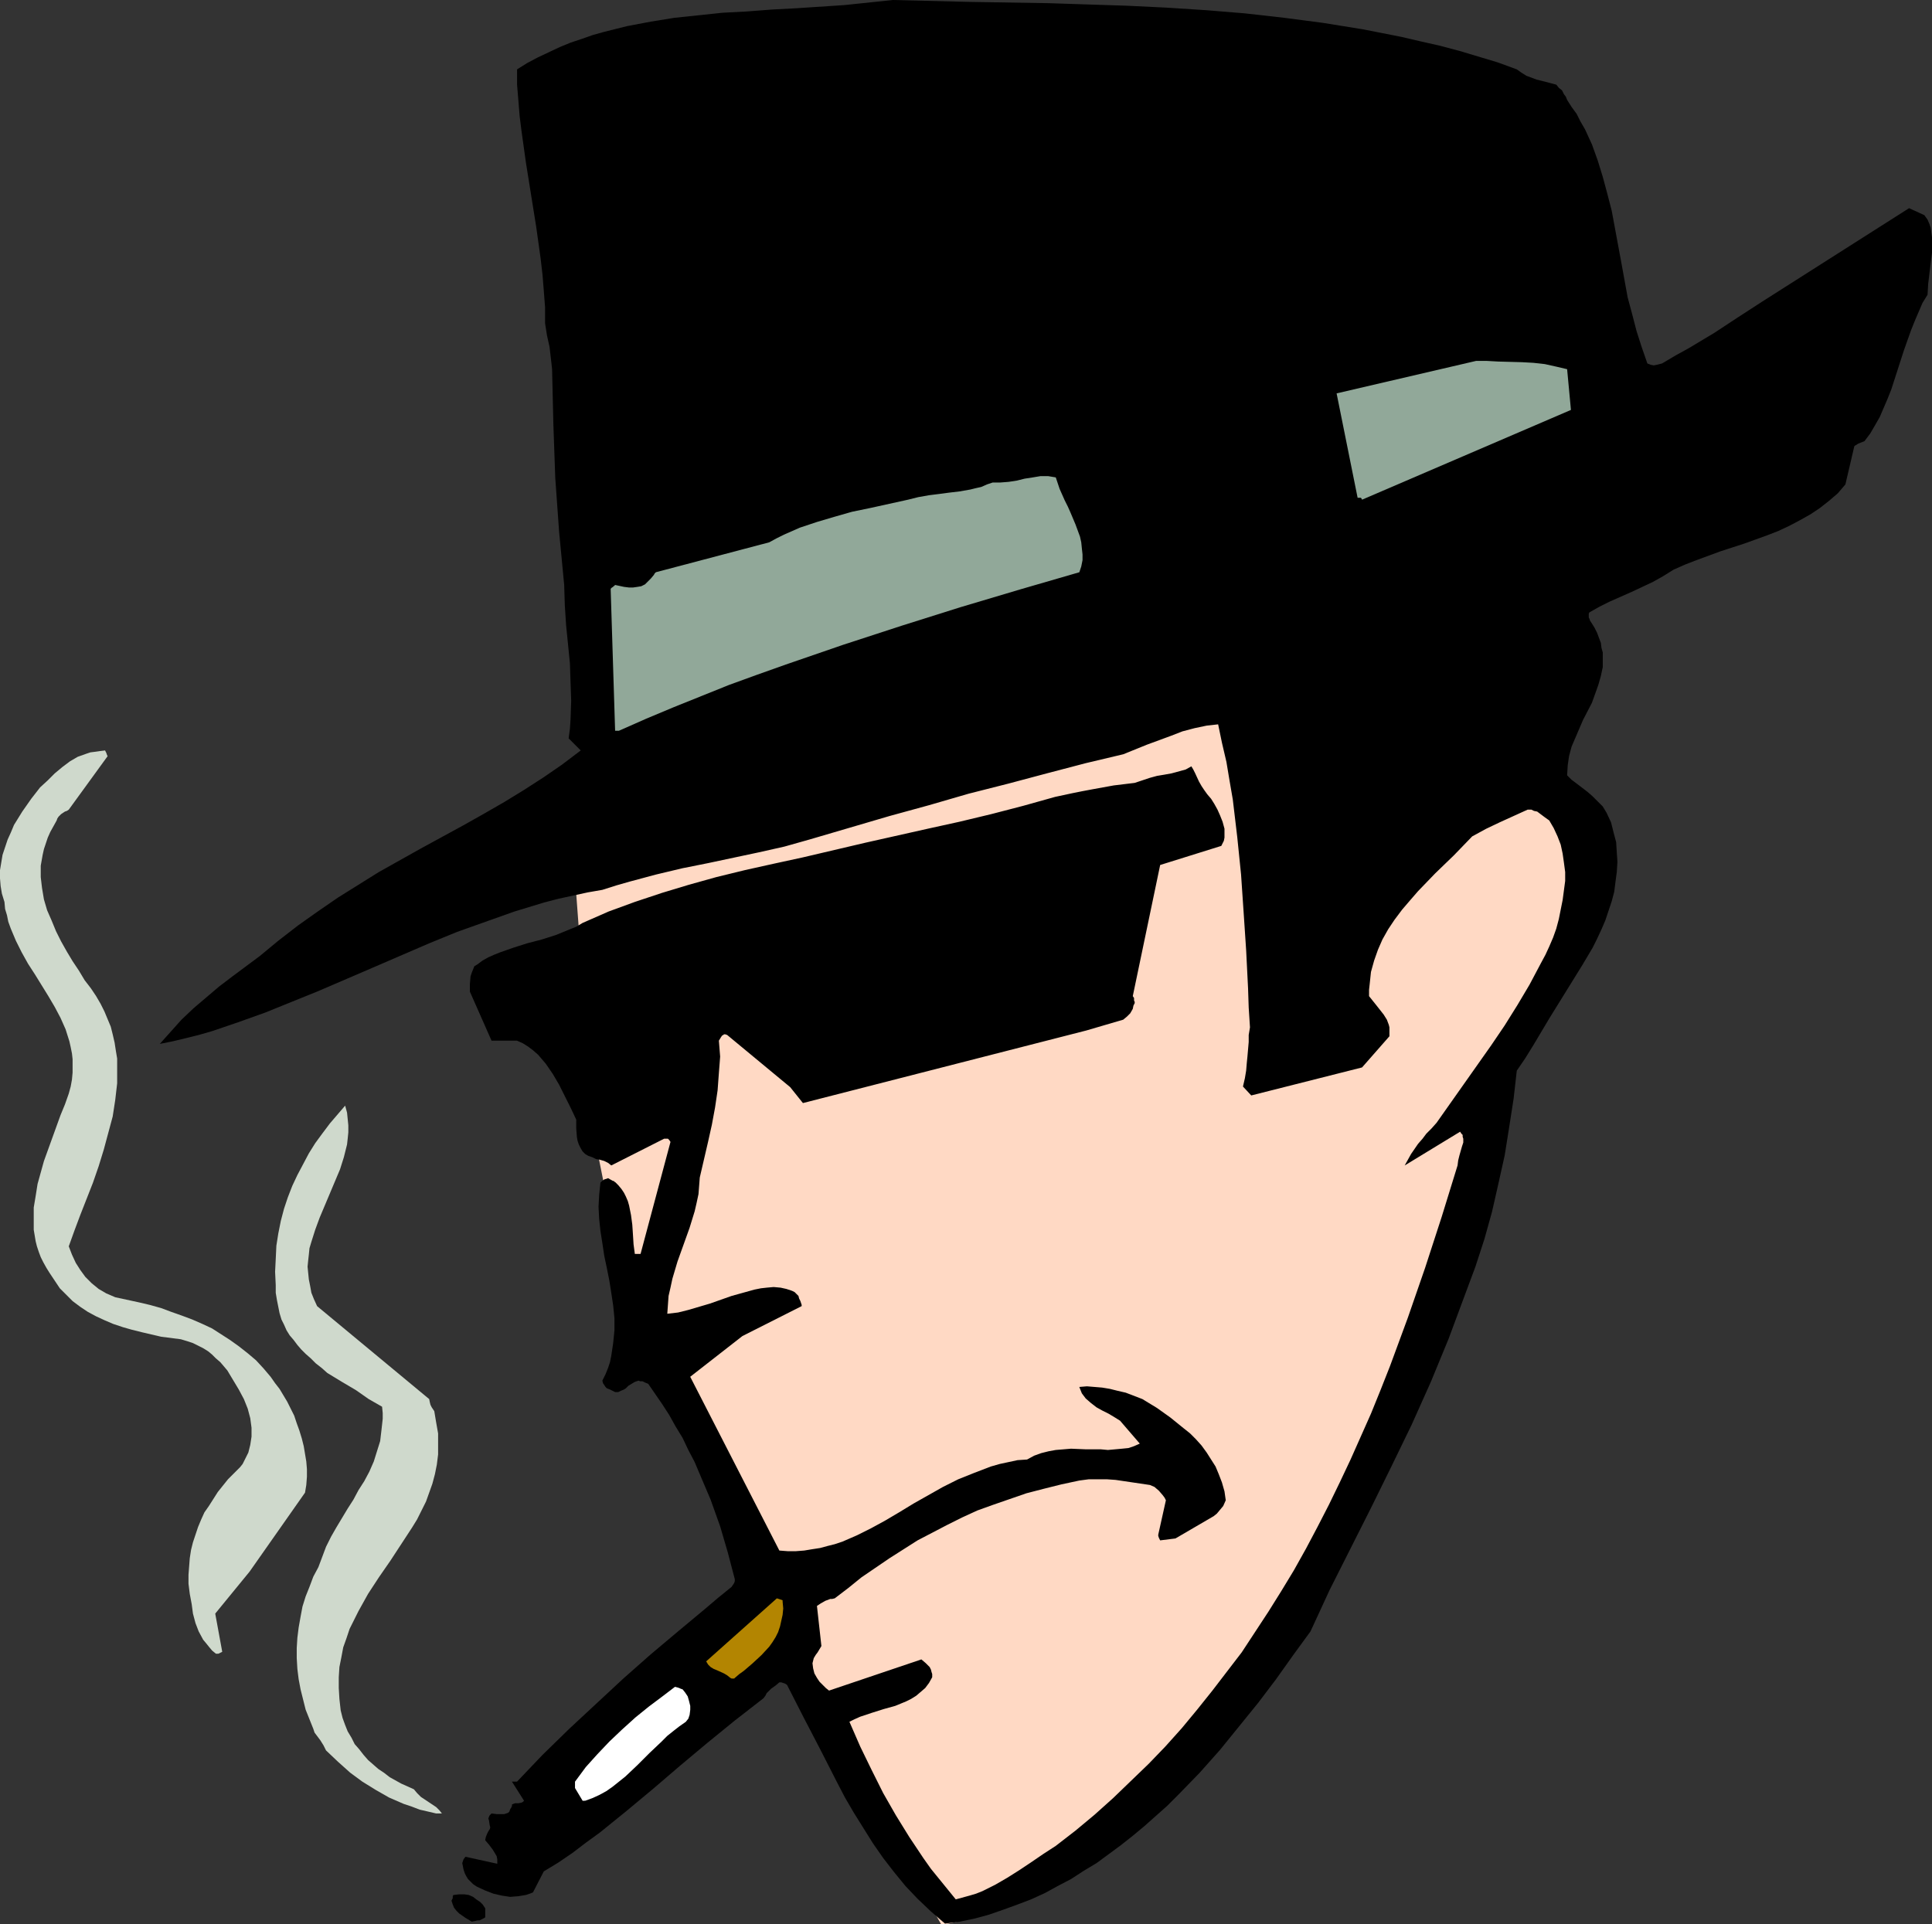
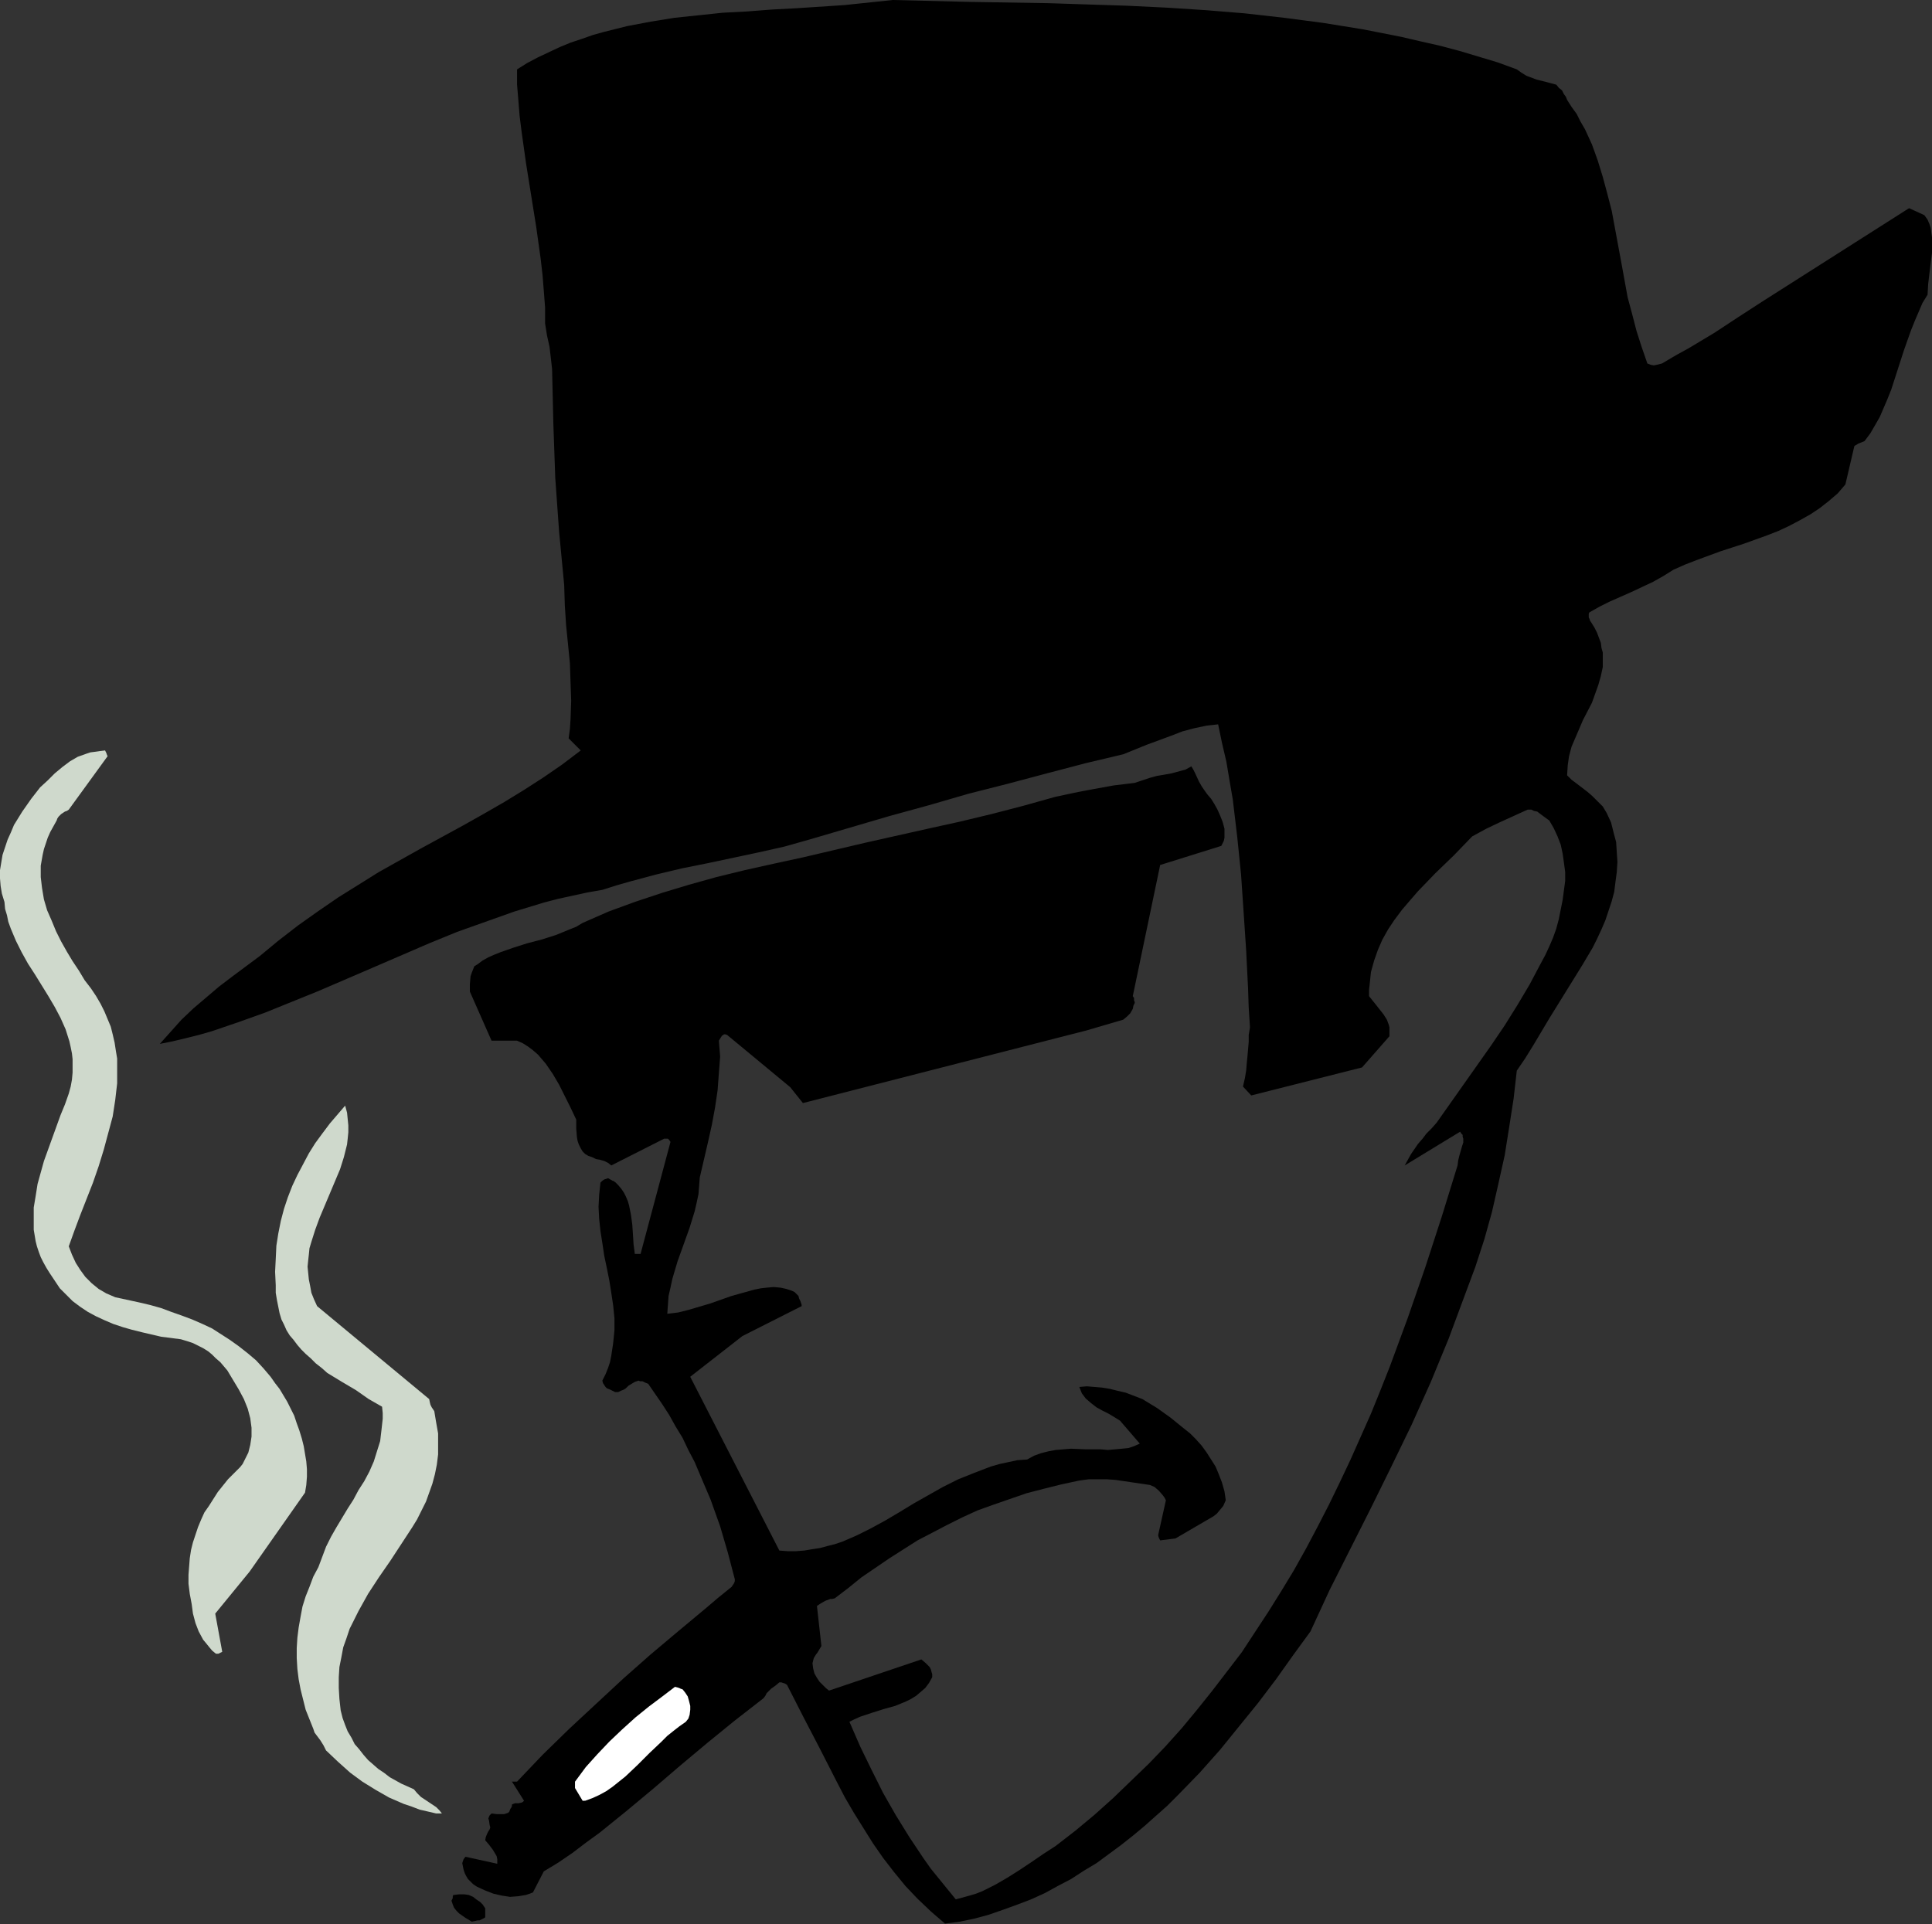
<svg xmlns="http://www.w3.org/2000/svg" xmlns:ns1="http://sodipodi.sourceforge.net/DTD/sodipodi-0.dtd" xmlns:ns2="http://www.inkscape.org/namespaces/inkscape" version="1.0" width="129.724mm" height="129.221mm" id="svg9" ns1:docname="Guy Smoking Cigarette 2.wmf">
  <rect width="100%" height="100%" fill="#333333" stroke="none" />
  <ns1:namedview id="namedview9" pagecolor="#ffffff" bordercolor="#000000" borderopacity="0.25" ns2:showpageshadow="2" ns2:pageopacity="0.0" ns2:pagecheckerboard="0" ns2:deskcolor="#d1d1d1" ns2:document-units="mm" />
  <defs id="defs1">
    <pattern id="WMFhbasepattern" patternUnits="userSpaceOnUse" width="6" height="6" x="0" y="0" />
  </defs>
-   <path style="fill:#ffd9c4;fill-opacity:1;fill-rule:evenodd;stroke:none" d="m 238.845,488.393 -34.744,-59.938 -17.291,-40.874 -13.898,-37.805 -15.837,-30.212 -6.302,-31.504 -4.686,-63.17 163.539,-52.184 75.467,15.833 15.837,20.518 v 0 0.323 0.485 0.485 l 0.162,0.646 v 0.808 0.808 l 0.162,1.131 v 1.131 l 0.162,1.131 v 2.747 2.908 3.231 l -0.162,3.393 -0.162,3.554 -0.485,3.554 -0.485,3.554 -0.646,3.393 -0.97,3.393 -1.131,3.07 -0.646,1.454 -0.808,1.454 -3.07,5.331 -3.07,5.493 -1.616,2.585 -1.616,2.423 -1.454,2.423 -1.454,2.1 -1.293,2.1 -1.293,1.939 -1.131,1.616 -0.97,1.454 -0.808,1.131 -0.323,0.323 -0.162,0.485 -0.162,0.323 -0.162,0.162 -0.162,0.162 v 0 0.162 l -0.162,0.162 v 0.323 l -0.162,0.485 -0.162,0.485 -0.162,0.808 -0.162,0.808 -0.162,0.808 -0.323,1.131 -0.323,0.969 -0.323,1.292 -0.323,1.292 -0.323,1.454 -0.485,1.616 -0.323,1.454 -0.485,1.777 -0.97,3.554 -1.131,3.877 -1.131,4.201 -1.131,4.362 -1.454,4.524 -1.293,4.685 -1.454,4.847 -1.616,5.17 -3.394,10.178 -3.555,10.34 -3.717,10.34 -1.939,5.008 -1.939,4.847 -2.101,4.847 -2.101,4.524 -2.101,4.524 -2.101,4.039 -2.101,4.039 -2.262,3.554 -2.101,3.393 -2.101,3.07 -2.262,2.908 -2.586,2.908 -2.424,3.231 -2.747,3.231 -2.747,3.231 -2.909,3.393 -2.909,3.393 -3.07,3.393 -6.302,7.109 -6.464,6.947 -6.626,6.785 -6.626,6.624 -3.232,3.231 -3.394,3.07 -3.232,2.908 -3.232,2.747 -3.232,2.747 -3.07,2.585 -3.07,2.262 -2.909,2.1 -2.909,1.939 -2.747,1.777 -2.747,1.616 -2.586,1.131 -2.424,1.131 -2.262,0.646 -2.101,0.485 -0.97,0.162 z" id="path1" />
  <path style="fill:#000000;fill-opacity:1;fill-rule:evenodd;stroke:none" d="m 121.2,487.424 h 0.485 l 0.646,-0.323 0.646,-0.323 0.162,-0.162 v -0.323 -1.939 l -0.646,-0.969 -0.646,-0.646 -0.97,-0.646 -0.808,-0.646 -1.131,-0.485 -1.131,-0.162 h -1.293 l -1.293,0.162 h -0.162 l -0.162,0.323 v 0.485 l -0.323,0.646 0.323,0.969 0.323,0.808 0.646,0.808 0.646,0.646 1.616,1.131 1.616,0.969 z" id="path2" />
  <path style="fill:#000000;fill-opacity:1;fill-rule:evenodd;stroke:none" d="m 239.814,488.231 3.717,-0.485 3.878,-0.808 3.555,-0.969 3.717,-1.292 3.555,-1.292 3.394,-1.292 3.555,-1.616 3.232,-1.777 3.394,-1.777 3.232,-2.1 3.232,-1.939 3.07,-2.262 3.07,-2.262 3.07,-2.423 2.909,-2.423 2.909,-2.585 2.909,-2.585 2.747,-2.747 5.494,-5.655 5.171,-5.816 4.848,-5.978 4.848,-5.978 4.525,-5.978 4.363,-6.139 4.363,-5.978 4.848,-10.501 10.504,-20.841 5.171,-10.501 5.171,-10.663 4.848,-10.824 2.262,-5.493 2.262,-5.493 2.101,-5.655 2.101,-5.655 2.586,-6.947 2.262,-6.947 1.939,-6.947 1.616,-7.109 1.616,-7.27 1.131,-7.109 1.131,-7.27 0.808,-7.109 2.101,-3.07 2.101,-3.393 4.04,-6.785 2.101,-3.393 4.202,-6.785 2.101,-3.393 2.586,-4.362 1.131,-2.262 1.131,-2.423 0.97,-2.262 0.808,-2.423 0.808,-2.423 0.646,-2.423 0.323,-2.585 0.323,-2.423 0.162,-2.585 -0.162,-2.423 -0.162,-2.585 -0.646,-2.423 -0.646,-2.585 -1.131,-2.423 -0.97,-1.616 -1.293,-1.292 -1.293,-1.292 -1.293,-1.131 -2.747,-2.1 -1.293,-0.969 -1.131,-1.131 0.162,-2.585 0.323,-2.262 0.646,-2.423 0.97,-2.262 1.939,-4.524 2.262,-4.362 0.808,-2.262 0.808,-2.262 0.646,-2.262 0.485,-2.262 v -2.423 -1.292 l -0.323,-1.131 -0.162,-1.292 -0.485,-1.292 -0.485,-1.292 -0.646,-1.292 -0.808,-1.292 -0.323,-0.485 -0.162,-0.485 -0.162,-0.323 v -0.485 -0.485 l 0.162,-0.323 2.586,-1.454 2.586,-1.292 5.494,-2.423 5.494,-2.585 2.586,-1.454 2.586,-1.616 2.909,-1.292 2.909,-1.131 6.141,-2.262 5.979,-1.939 5.818,-2.1 2.909,-1.131 2.747,-1.292 2.747,-1.454 2.586,-1.454 2.424,-1.616 2.262,-1.777 2.262,-1.939 1.939,-2.262 v 0 l 2.262,-9.694 0.162,-0.162 0.323,-0.162 0.485,-0.323 0.808,-0.323 0.808,-0.323 1.454,-1.939 1.131,-1.939 1.293,-2.262 0.97,-2.262 0.97,-2.262 0.97,-2.423 1.616,-5.008 1.616,-5.008 1.778,-5.008 0.97,-2.423 0.97,-2.262 0.97,-2.262 1.293,-2.1 0.162,-2.747 0.323,-2.747 0.646,-5.17 v -2.585 -1.292 l -0.162,-1.131 -0.162,-1.292 -0.323,-0.969 -0.485,-1.131 -0.808,-1.131 -3.878,-1.777 -37.33,23.749 -5.979,3.877 -6.141,4.039 -6.464,3.877 -3.232,1.777 -3.555,2.1 -0.646,0.162 -0.646,0.162 -0.808,0.162 -0.808,-0.162 -0.808,-0.323 -1.454,-4.201 -1.293,-4.039 -1.131,-4.362 -1.131,-4.201 -1.616,-8.886 -1.616,-8.724 -0.808,-4.362 -1.131,-4.362 -1.131,-4.201 -1.293,-4.201 -1.454,-4.039 -1.778,-3.877 -1.131,-1.939 -0.97,-1.939 -1.293,-1.777 -1.131,-1.777 -0.323,-0.808 -0.485,-0.646 -0.485,-0.969 -0.808,-0.646 -0.646,-0.808 -2.424,-0.646 -2.586,-0.646 -1.293,-0.485 -1.293,-0.485 -1.293,-0.808 -1.131,-0.808 -4.848,-1.777 -4.848,-1.454 -4.848,-1.454 -4.848,-1.292 -5.01,-1.131 L 355.681,9.37 345.824,7.432 335.804,5.816 325.947,4.524 315.928,3.393 306.07,2.585 296.051,1.939 286.032,1.454 276.012,1.131 266.155,0.808 246.278,0.485 226.563,0 l -6.141,0.646 -6.141,0.646 -12.282,0.808 -6.141,0.323 -6.302,0.485 -6.141,0.323 -6.141,0.646 -6.141,0.646 -5.979,0.969 -5.979,1.131 -5.818,1.454 -2.909,0.808 -2.747,0.969 -2.909,0.969 -2.747,1.131 -2.747,1.292 -2.747,1.292 -2.747,1.454 -2.586,1.616 v 3.877 l 0.323,3.877 0.323,4.039 0.485,3.877 1.131,8.078 1.293,8.078 1.293,8.078 1.131,8.078 0.485,4.201 0.323,4.039 0.323,4.201 v 4.039 l 0.485,3.07 0.646,2.908 0.323,2.747 0.323,2.908 0.323,13.894 0.485,13.733 0.485,6.785 0.485,6.785 0.646,6.785 0.646,6.785 0.162,5.17 0.323,5.008 0.485,4.847 0.485,4.847 0.162,4.847 0.162,4.685 -0.162,4.685 -0.162,2.423 -0.323,2.423 3.07,3.07 -4.686,3.554 -4.686,3.231 -5.01,3.231 -5.01,3.07 -5.333,3.07 -5.171,2.908 -10.666,5.816 -10.666,5.978 -5.171,3.231 -5.171,3.231 -5.171,3.554 -5.01,3.554 -5.01,3.877 -4.686,3.877 -6.949,5.17 -3.394,2.585 -3.232,2.747 -3.232,2.747 -3.07,2.908 -2.747,3.07 -2.747,3.07 3.232,-0.646 3.394,-0.808 3.232,-0.808 3.394,-0.969 6.626,-2.262 6.787,-2.423 6.787,-2.747 6.787,-2.747 13.898,-5.978 14.221,-6.139 7.11,-2.908 7.272,-2.585 7.272,-2.585 7.434,-2.262 3.717,-0.969 3.717,-0.808 3.717,-0.808 3.717,-0.646 3.555,-1.131 3.394,-0.969 6.626,-1.777 6.787,-1.616 6.464,-1.292 12.928,-2.747 6.464,-1.454 6.302,-1.777 20.362,-5.978 10.019,-2.747 10.019,-2.908 10.181,-2.585 9.696,-2.585 9.858,-2.585 9.534,-2.262 5.979,-2.423 6.141,-2.262 2.909,-1.131 3.07,-0.808 3.07,-0.646 2.909,-0.323 0.97,4.685 1.131,4.847 0.808,4.847 0.808,4.685 1.131,9.532 0.97,9.532 0.646,9.532 0.646,9.694 0.485,9.694 0.162,4.847 0.323,5.008 -0.323,1.939 v 1.777 l -0.323,3.716 -0.162,1.616 -0.162,1.939 -0.323,1.939 -0.485,2.1 2.101,2.262 28.118,-7.109 6.949,-7.916 v -0.808 -0.808 -0.646 l -0.162,-0.646 -0.485,-1.292 -0.808,-1.292 -1.778,-2.262 -1.939,-2.423 v -1.616 l 0.162,-1.454 0.323,-3.07 0.808,-2.908 0.97,-2.747 1.131,-2.585 1.454,-2.585 1.616,-2.423 1.939,-2.585 1.939,-2.262 2.101,-2.423 4.363,-4.524 4.686,-4.524 4.686,-4.847 1.778,-0.969 1.778,-0.969 3.394,-1.616 1.778,-0.808 3.555,-1.616 1.778,-0.808 h 0.97 l 0.646,0.323 0.808,0.162 0.646,0.485 1.293,0.969 1.131,0.808 1.131,1.939 0.97,2.1 0.808,2.1 0.485,2.262 0.323,2.262 0.323,2.423 v 2.262 l -0.323,2.423 -0.323,2.423 -0.485,2.423 -0.485,2.423 -0.646,2.423 -0.808,2.262 -0.97,2.262 -0.97,2.1 -1.131,2.1 -2.909,5.493 -3.07,5.17 -3.232,5.17 -3.394,5.008 -6.949,9.855 -6.949,9.855 -1.293,1.454 -1.293,1.292 -0.97,1.292 -1.131,1.292 -1.778,2.585 -1.616,2.908 14.059,-8.563 0.323,0.485 0.323,0.323 v 0.485 l 0.162,0.485 v 0.969 l -0.323,0.969 -0.323,1.131 -0.323,1.131 -0.323,1.292 -0.162,1.292 -4.04,13.086 -4.202,12.925 -4.363,12.602 -2.262,6.139 -2.262,6.139 -2.424,6.139 -2.424,5.978 -2.586,5.816 -2.586,5.816 -2.747,5.816 -2.747,5.655 -2.909,5.655 -2.909,5.493 -3.07,5.493 -3.232,5.331 -3.232,5.17 -3.394,5.17 -3.394,5.17 -3.717,4.847 -3.717,4.847 -3.878,4.847 -3.878,4.685 -4.202,4.685 -4.202,4.362 -4.525,4.362 -4.525,4.362 -4.686,4.201 -4.848,4.039 -5.01,3.877 -3.232,2.1 -3.07,2.1 -2.909,1.939 -3.07,1.939 -3.07,1.777 -3.232,1.616 -1.616,0.646 -1.616,0.485 -1.778,0.485 -1.778,0.485 -2.101,-2.585 -2.101,-2.585 -2.101,-2.585 -1.939,-2.747 -3.555,-5.331 -3.394,-5.493 -3.232,-5.655 -2.909,-5.816 -2.909,-5.978 -2.747,-6.301 1.293,-0.646 1.454,-0.646 2.909,-0.969 3.07,-0.969 2.909,-0.808 2.747,-1.131 1.293,-0.646 1.293,-0.808 1.131,-0.969 1.131,-0.969 0.97,-1.292 0.808,-1.454 v -0.808 l -0.162,-0.485 -0.162,-0.646 -0.323,-0.646 -0.97,-0.969 -1.131,-0.969 -23.432,7.916 -0.808,-0.646 -0.808,-0.808 -0.808,-0.808 -0.646,-0.969 -0.646,-1.131 -0.323,-1.292 -0.162,-1.292 0.162,-0.646 0.162,-0.646 0.485,-0.808 0.485,-0.646 0.485,-0.808 0.485,-0.808 -1.131,-10.178 0.97,-0.646 1.131,-0.646 1.293,-0.485 h 0.485 l 0.646,-0.162 3.394,-2.585 3.394,-2.747 3.555,-2.423 3.555,-2.423 3.555,-2.262 3.555,-2.262 3.717,-1.939 3.717,-1.939 3.878,-1.939 3.878,-1.777 4.04,-1.454 4.202,-1.454 4.202,-1.454 4.363,-1.131 4.525,-1.131 4.525,-0.969 2.424,-0.323 h 2.262 2.262 l 2.262,0.162 4.363,0.646 4.363,0.646 1.131,0.485 1.131,0.969 0.97,1.131 0.485,0.646 0.323,0.646 -1.939,8.724 v 0.323 l 0.162,0.485 0.323,0.646 3.878,-0.485 9.696,-5.655 0.808,-0.646 0.808,-0.969 0.808,-0.969 0.646,-1.454 -0.323,-2.262 -0.646,-2.262 -0.808,-2.1 -0.808,-1.939 -1.131,-1.777 -1.131,-1.777 -1.293,-1.777 -1.454,-1.616 -1.454,-1.454 -1.616,-1.292 -3.394,-2.747 -3.394,-2.423 -3.717,-2.262 -2.101,-0.808 -2.101,-0.808 -2.101,-0.485 -1.939,-0.485 -1.939,-0.323 -1.939,-0.162 -1.939,-0.162 -1.939,0.162 0.323,0.808 0.323,0.808 0.97,1.292 1.293,1.131 1.454,1.131 1.454,0.808 1.616,0.808 1.616,0.969 1.293,0.808 5.01,5.816 -1.454,0.646 -1.454,0.485 -1.616,0.162 -1.778,0.162 -1.778,0.162 -1.778,-0.162 h -3.717 l -3.878,-0.162 -1.939,0.162 -1.939,0.162 -1.778,0.323 -1.939,0.485 -1.778,0.646 -1.778,0.969 -2.424,0.162 -2.262,0.485 -2.262,0.485 -2.262,0.646 -2.101,0.808 -2.101,0.808 -4.04,1.616 -3.878,1.939 -3.717,2.1 -3.717,2.1 -3.717,2.262 -3.555,2.1 -3.555,1.939 -3.555,1.777 -3.717,1.616 -1.939,0.646 -1.939,0.485 -1.778,0.485 -2.101,0.323 -1.939,0.323 -2.101,0.162 h -2.101 l -2.101,-0.162 -22.624,-44.106 13.251,-10.34 15.029,-7.593 v -0.323 l -0.162,-0.485 -0.162,-0.485 -0.323,-0.646 -0.162,-0.646 -0.485,-0.485 -0.485,-0.485 -0.646,-0.323 -1.454,-0.485 -1.454,-0.323 -1.778,-0.162 -1.778,0.162 -1.454,0.162 -1.616,0.323 -2.909,0.808 -2.909,0.808 -5.494,1.939 -2.747,0.808 -2.747,0.808 -2.586,0.646 -2.747,0.323 0.162,-2.262 0.162,-2.262 0.485,-2.1 0.485,-2.262 1.293,-4.362 3.07,-8.563 1.293,-4.201 0.485,-2.1 0.485,-2.262 0.162,-2.1 0.162,-2.1 2.101,-9.047 0.97,-4.362 0.808,-4.362 0.646,-4.362 0.323,-4.362 0.323,-4.201 -0.323,-4.039 0.485,-0.808 0.323,-0.485 0.323,-0.162 0.162,-0.162 h 0.323 l 0.485,0.162 15.998,13.248 3.232,4.039 71.912,-18.418 9.373,-2.747 0.97,-0.808 0.808,-0.808 0.646,-1.131 0.162,-0.808 0.323,-0.646 v -0.323 l -0.162,-0.323 v -0.646 l -0.323,-0.485 6.949,-33.281 15.514,-4.847 0.323,-0.646 0.323,-0.646 0.162,-0.808 v -0.808 -1.454 l -0.485,-1.777 -0.646,-1.616 -0.646,-1.454 -0.808,-1.454 -0.808,-1.292 -0.97,-1.131 -0.808,-1.131 -0.646,-0.969 -0.646,-1.131 -0.97,-2.1 -0.485,-0.969 -0.485,-0.808 -1.454,0.808 -1.778,0.485 -1.778,0.485 -1.778,0.323 -1.939,0.323 -1.778,0.485 -1.939,0.646 -1.939,0.646 -5.333,0.646 -5.333,0.969 -2.586,0.485 -2.424,0.485 -2.262,0.485 -2.262,0.485 -8.08,2.262 -8.08,2.1 -8.08,1.939 -8.08,1.777 -15.837,3.554 -15.837,3.716 -7.434,1.616 -7.272,1.616 -7.272,1.777 -6.949,1.939 -6.949,2.1 -6.787,2.262 -6.626,2.423 -6.626,2.908 -1.616,0.969 -1.616,0.646 -3.555,1.454 -3.555,1.131 -3.717,0.969 -3.555,1.131 -3.232,1.131 -1.616,0.646 -1.454,0.646 -1.454,0.808 -1.293,0.969 -0.808,0.485 -0.323,0.808 -0.323,0.808 -0.323,0.969 -0.162,1.939 v 1.939 l 5.494,12.44 h 6.464 l 1.454,0.646 1.293,0.808 1.293,0.969 1.293,1.131 0.97,1.131 0.97,1.131 1.778,2.585 1.616,2.747 1.454,2.908 1.454,2.908 1.454,3.07 v 2.262 l 0.162,2.1 0.162,0.969 0.323,0.969 0.485,0.969 0.485,0.808 0.646,0.646 0.808,0.485 0.97,0.323 0.97,0.485 0.97,0.162 1.131,0.323 0.97,0.485 0.808,0.646 13.413,-6.785 h 0.485 0.485 l 0.323,0.323 0.323,0.485 -7.595,28.434 h -1.454 l -0.323,-2.423 -0.162,-2.585 -0.162,-2.423 -0.323,-2.423 -0.485,-2.423 -0.323,-1.131 -0.485,-1.131 -0.485,-0.969 -0.646,-0.969 -0.808,-0.969 -0.808,-0.808 h -0.162 v -0.162 l -0.485,-0.162 -1.131,-0.646 -0.485,0.162 -0.485,0.162 -0.485,0.323 -0.485,0.485 -0.323,3.07 -0.162,3.07 0.162,3.07 0.323,3.07 0.485,3.07 0.485,3.231 0.646,3.07 0.646,3.231 0.485,3.07 0.485,3.231 0.323,3.231 v 3.07 l -0.323,3.231 -0.485,3.231 -0.323,1.616 -0.485,1.454 -0.646,1.616 -0.808,1.616 0.162,0.646 0.323,0.485 0.323,0.485 0.323,0.323 0.808,0.323 1.293,0.646 h 0.808 l 0.646,-0.323 0.808,-0.323 0.485,-0.323 0.646,-0.646 0.808,-0.485 0.808,-0.485 0.97,-0.323 0.323,0.162 h 0.646 l 0.646,0.323 0.808,0.323 1.778,2.585 1.778,2.585 1.778,2.747 1.616,2.908 1.778,2.908 1.454,3.07 1.616,3.07 1.293,3.07 2.747,6.462 2.424,6.785 1.939,6.624 1.778,6.785 v 0.485 l -0.162,0.485 -0.323,0.485 -0.323,0.485 -3.394,2.747 -3.232,2.747 -6.787,5.655 -7.11,5.978 -6.949,6.139 -6.787,6.301 -6.949,6.462 -6.787,6.624 -6.464,6.785 h -1.293 l 3.07,4.847 -0.323,0.323 -0.323,0.162 -0.808,0.162 h -0.808 l -0.485,0.162 -0.323,0.162 v 0.485 l -0.162,0.162 v 0.162 l -0.162,0.162 -0.162,0.323 -0.162,0.485 -0.323,0.323 -0.485,0.162 -0.485,0.162 h -0.646 -1.293 l -1.293,-0.162 -0.485,0.485 -0.162,0.323 -0.162,0.485 0.162,0.485 0.162,1.131 0.162,0.646 -0.162,0.485 -0.323,0.485 -0.323,0.646 -0.323,0.808 -0.162,0.808 0.97,1.131 0.97,1.292 0.485,0.808 0.485,0.808 0.162,0.808 v 1.131 l -8.08,-1.777 -0.485,0.646 -0.323,0.969 0.162,0.808 0.162,0.808 0.323,0.969 0.323,0.646 0.485,0.808 0.485,0.485 0.808,0.808 0.97,0.646 2.101,0.969 2.101,0.808 2.101,0.485 2.101,0.323 2.101,-0.162 1.939,-0.323 0.97,-0.323 0.808,-0.323 2.747,-5.331 3.717,-2.262 3.555,-2.423 3.394,-2.585 3.555,-2.585 6.787,-5.493 6.787,-5.655 6.787,-5.816 6.949,-5.816 6.949,-5.655 7.272,-5.655 0.485,-0.646 0.323,-0.646 1.131,-1.131 1.131,-0.808 0.97,-0.808 h 0.485 l 0.485,0.162 0.485,0.162 0.485,0.323 4.202,8.24 4.202,8.078 4.202,8.24 2.101,4.039 2.262,3.877 2.424,3.877 2.424,3.877 2.586,3.716 2.747,3.554 2.909,3.554 3.07,3.231 3.394,3.231 z" id="path3" />
  <path style="fill:#ffffff;fill-opacity:1;fill-rule:evenodd;stroke:none" d="m 148.51,457.05 1.778,-0.646 1.778,-0.808 1.778,-0.969 1.616,-1.131 1.616,-1.292 1.616,-1.292 3.07,-2.908 3.07,-3.07 3.07,-2.908 1.454,-1.454 1.616,-1.292 1.454,-1.131 1.616,-1.131 0.646,-0.808 0.323,-0.969 0.162,-1.292 v -0.969 l -0.323,-1.292 -0.323,-1.131 -0.646,-0.969 -0.646,-0.808 -0.485,-0.162 -0.323,-0.162 -0.485,-0.162 -0.646,-0.162 -3.394,2.585 -3.232,2.423 -3.394,2.747 -3.394,3.07 -3.232,3.07 -3.07,3.231 -2.909,3.231 -2.747,3.716 v 1.616 l 1.939,3.231 z" id="path4" />
-   <path style="fill:#b38501;fill-opacity:1;fill-rule:evenodd;stroke:none" d="m 186.486,425.87 1.131,-0.969 1.131,-0.808 2.262,-1.939 2.262,-2.1 1.939,-2.1 0.808,-1.131 0.808,-1.292 0.646,-1.292 0.485,-1.454 0.323,-1.454 0.323,-1.454 0.162,-1.616 -0.162,-1.777 v -0.323 l -0.485,-0.162 -0.485,-0.162 -0.485,-0.162 -17.938,15.994 0.485,0.808 0.646,0.646 0.808,0.485 0.808,0.323 1.778,0.808 0.808,0.485 0.808,0.646 0.323,0.162 h 0.323 0.323 z" id="path5" />
  <path style="fill:#cfd9cc;fill-opacity:1;fill-rule:evenodd;stroke:none" d="m 110.696,460.282 h 1.454 l -0.646,-0.808 -0.808,-0.808 -0.97,-0.646 -0.97,-0.646 -1.939,-1.292 -0.97,-0.969 -0.808,-0.969 -3.232,-1.454 -2.909,-1.616 -1.454,-1.131 -1.454,-0.969 -1.293,-1.131 -1.293,-1.131 -1.131,-1.292 -1.131,-1.454 -1.131,-1.292 -0.808,-1.616 -0.97,-1.616 -0.646,-1.616 -0.646,-1.777 -0.485,-1.939 -0.323,-2.908 -0.162,-2.747 v -2.747 l 0.162,-2.585 0.485,-2.423 0.485,-2.585 0.808,-2.262 0.808,-2.423 1.131,-2.262 1.131,-2.262 2.424,-4.362 2.747,-4.201 2.909,-4.201 2.747,-4.201 2.747,-4.201 1.293,-2.1 1.131,-2.262 1.131,-2.262 0.808,-2.262 0.808,-2.262 0.646,-2.423 0.485,-2.423 0.323,-2.585 v -2.585 -2.747 l -0.485,-2.747 -0.485,-2.908 -0.323,-0.485 -0.323,-0.485 -0.323,-0.646 -0.162,-0.646 -0.162,-0.808 -28.442,-23.588 -0.808,-1.777 -0.646,-1.616 -0.323,-1.777 -0.323,-1.616 -0.162,-1.616 -0.162,-1.616 0.162,-1.616 0.162,-1.454 0.162,-1.616 0.485,-1.616 0.97,-3.07 1.131,-3.07 1.293,-3.07 2.586,-6.139 1.293,-3.07 0.97,-3.07 0.808,-3.231 0.162,-1.454 0.162,-1.616 v -1.777 l -0.162,-1.616 -0.162,-1.616 -0.485,-1.777 -1.939,2.262 -1.939,2.262 -1.939,2.585 -1.778,2.423 -1.616,2.585 -1.454,2.747 -1.454,2.747 -1.293,2.747 -1.131,2.908 -0.97,2.908 -0.808,3.07 -0.646,3.231 -0.485,3.07 -0.162,3.393 -0.162,3.231 0.162,3.393 v 1.939 l 0.323,1.939 0.323,1.616 0.323,1.616 0.485,1.616 0.646,1.292 0.646,1.454 0.808,1.292 0.97,1.131 0.97,1.292 0.97,1.131 1.131,1.131 1.293,1.131 1.293,1.292 1.454,1.131 1.454,1.292 3.717,2.262 3.555,2.1 3.232,2.262 3.394,1.939 0.162,1.616 v 1.454 l -0.323,2.908 -0.323,2.747 -0.808,2.585 -0.808,2.585 -1.131,2.585 -1.293,2.423 -1.454,2.262 -1.293,2.423 -1.454,2.262 -2.909,4.847 -1.293,2.262 -1.293,2.585 -0.97,2.585 -0.97,2.585 -1.293,2.423 -0.97,2.585 -0.97,2.423 -0.808,2.585 -0.485,2.585 -0.485,2.747 -0.323,2.585 -0.162,2.585 v 2.585 l 0.162,2.747 0.323,2.585 0.485,2.585 0.646,2.585 0.646,2.585 0.97,2.423 0.97,2.423 0.323,0.969 0.485,0.646 0.97,1.292 0.808,1.292 0.646,1.292 3.07,2.908 3.07,2.747 3.07,2.262 3.394,2.1 3.394,1.939 3.717,1.616 1.939,0.646 2.101,0.808 2.101,0.485 z" id="path6" />
  <path style="fill:#cfd9cc;fill-opacity:1;fill-rule:evenodd;stroke:none" d="m 55.429,419.73 0.97,-0.485 -1.778,-9.694 8.726,-10.663 14.059,-20.033 0.323,-1.939 0.162,-2.1 v -1.939 l -0.162,-1.939 -0.323,-1.939 -0.323,-1.939 -0.485,-1.939 -0.646,-2.1 -0.646,-1.777 -0.646,-1.939 -1.778,-3.554 -1.939,-3.231 -1.131,-1.454 -1.131,-1.616 -1.778,-2.1 -1.939,-2.1 -2.101,-1.777 -2.262,-1.777 -2.262,-1.616 -2.262,-1.454 -2.262,-1.454 -2.424,-1.131 -2.586,-1.131 -2.586,-0.969 -2.747,-0.969 -2.586,-0.969 -2.909,-0.808 -2.747,-0.646 -5.979,-1.292 -2.262,-0.969 -1.939,-1.131 -1.778,-1.454 -1.616,-1.616 -1.293,-1.777 -1.131,-1.777 -0.97,-2.1 -0.808,-2.1 1.454,-4.039 1.454,-3.877 3.232,-8.239 1.454,-4.201 1.293,-4.201 1.131,-4.201 1.131,-4.201 0.646,-4.201 0.485,-4.201 v -2.1 -4.201 l -0.323,-1.939 -0.323,-2.1 -0.485,-2.1 -0.485,-1.939 -0.808,-1.939 -0.808,-1.939 -0.97,-1.939 -1.131,-1.939 -1.293,-1.939 -1.616,-2.1 -1.454,-2.423 -1.616,-2.423 -1.454,-2.423 -1.454,-2.585 -1.293,-2.585 -1.131,-2.747 -1.131,-2.585 -0.808,-2.747 -0.485,-2.908 -0.323,-2.747 v -2.908 l 0.485,-2.747 0.323,-1.454 0.485,-1.454 0.485,-1.454 0.646,-1.454 0.808,-1.454 0.808,-1.454 0.162,-0.485 0.323,-0.485 0.323,-0.323 0.323,-0.323 0.97,-0.646 0.485,-0.162 0.485,-0.323 9.858,-13.571 v 0 l -0.162,-0.323 -0.162,-0.485 -0.323,-0.646 -1.293,0.162 -1.131,0.162 -1.293,0.162 -0.97,0.323 -2.262,0.808 -1.939,1.131 -1.939,1.454 -1.939,1.616 -1.778,1.777 -1.939,1.777 -2.262,2.908 -2.262,3.231 -2.101,3.393 -0.808,1.939 -0.808,1.777 -0.646,1.939 -0.646,1.939 -0.323,1.939 L 0,220.851 v 2.1 l 0.162,1.939 0.323,1.939 0.646,2.1 0.162,1.777 0.485,1.616 0.323,1.616 0.646,1.777 1.293,3.07 1.454,2.908 1.616,2.908 1.778,2.747 3.394,5.493 1.616,2.747 1.454,2.747 1.293,2.908 0.97,3.07 0.323,1.454 0.323,1.616 0.162,1.454 v 1.777 1.616 l -0.162,1.777 -0.323,1.777 -0.485,1.777 -0.97,2.747 -1.131,2.747 -2.101,5.816 -2.101,5.816 -0.808,2.908 -0.808,2.908 -0.485,3.07 -0.485,2.908 v 2.908 2.747 l 0.485,2.908 0.323,1.292 0.485,1.454 0.485,1.292 0.646,1.292 0.808,1.454 0.808,1.292 1.293,1.939 1.293,1.939 1.616,1.616 1.616,1.616 1.939,1.454 1.939,1.292 2.101,1.131 2.101,0.969 2.262,0.969 2.424,0.808 2.262,0.646 2.586,0.646 4.848,1.131 5.01,0.646 1.616,0.485 1.454,0.485 1.293,0.646 1.293,0.646 1.293,0.808 0.97,0.808 0.97,0.969 1.131,0.969 1.778,2.1 1.454,2.423 1.454,2.423 1.293,2.423 0.97,2.423 0.646,2.423 0.323,2.423 v 2.262 l -0.323,2.1 -0.485,1.939 -0.485,0.969 -0.485,0.969 -0.485,0.969 -0.646,0.808 -3.07,3.07 -1.293,1.616 -1.293,1.616 -1.131,1.777 -1.131,1.777 -1.131,1.616 -0.808,1.777 -0.808,1.939 -0.646,1.939 -0.646,1.939 -0.485,1.939 -0.323,2.1 -0.162,2.1 -0.162,2.1 v 2.262 l 0.323,2.585 0.485,2.585 0.323,2.423 0.646,2.423 0.808,2.1 1.131,2.1 0.808,0.969 0.646,0.808 0.808,0.969 0.97,0.808 z" id="path7" />
-   <path style="fill:#91a899;fill-opacity:1;fill-rule:evenodd;stroke:none" d="m 157.075,185.47 6.949,-3.07 6.949,-2.908 14.059,-5.655 7.11,-2.585 7.272,-2.585 14.544,-5.008 14.867,-4.847 14.867,-4.685 15.19,-4.524 15.029,-4.362 0.485,-1.454 0.323,-1.616 v -1.454 l -0.162,-1.454 -0.162,-1.616 -0.323,-1.454 -1.131,-3.07 -1.293,-3.07 -0.646,-1.454 -0.808,-1.616 -1.293,-2.908 -0.485,-1.454 -0.485,-1.454 -0.97,-0.162 -0.97,-0.162 h -1.939 l -1.939,0.323 -2.101,0.323 -1.939,0.485 -2.101,0.323 -2.101,0.162 h -1.939 l -1.454,0.485 -1.454,0.646 -1.454,0.323 -1.293,0.323 -2.747,0.485 -2.747,0.323 -2.424,0.323 -2.586,0.323 -2.747,0.485 -2.586,0.646 -9.534,2.1 -4.686,0.969 -4.525,1.292 -4.363,1.292 -4.363,1.454 -4.04,1.777 -1.939,0.969 -1.778,0.969 -28.765,7.593 -0.323,0.323 -0.162,0.323 -0.808,0.969 -0.323,0.323 -0.323,0.323 -0.808,0.808 -0.97,0.485 -0.97,0.162 -1.131,0.162 h -0.97 l -1.293,-0.162 -2.262,-0.485 -0.323,0.323 h -0.162 v 0.162 l -0.323,0.162 -0.323,0.323 1.131,36.028 z" id="path8" />
-   <path style="fill:#91a899;fill-opacity:1;fill-rule:evenodd;stroke:none" d="m 345.662,126.824 53.005,-22.78 -0.97,-10.34 -2.747,-0.646 -2.909,-0.646 -2.909,-0.323 -2.909,-0.162 -5.979,-0.162 -2.909,-0.162 h -2.747 l -35.39,8.24 5.333,26.496 h 0.485 0.323 l 0.162,0.162 z" id="path9" />
</svg>